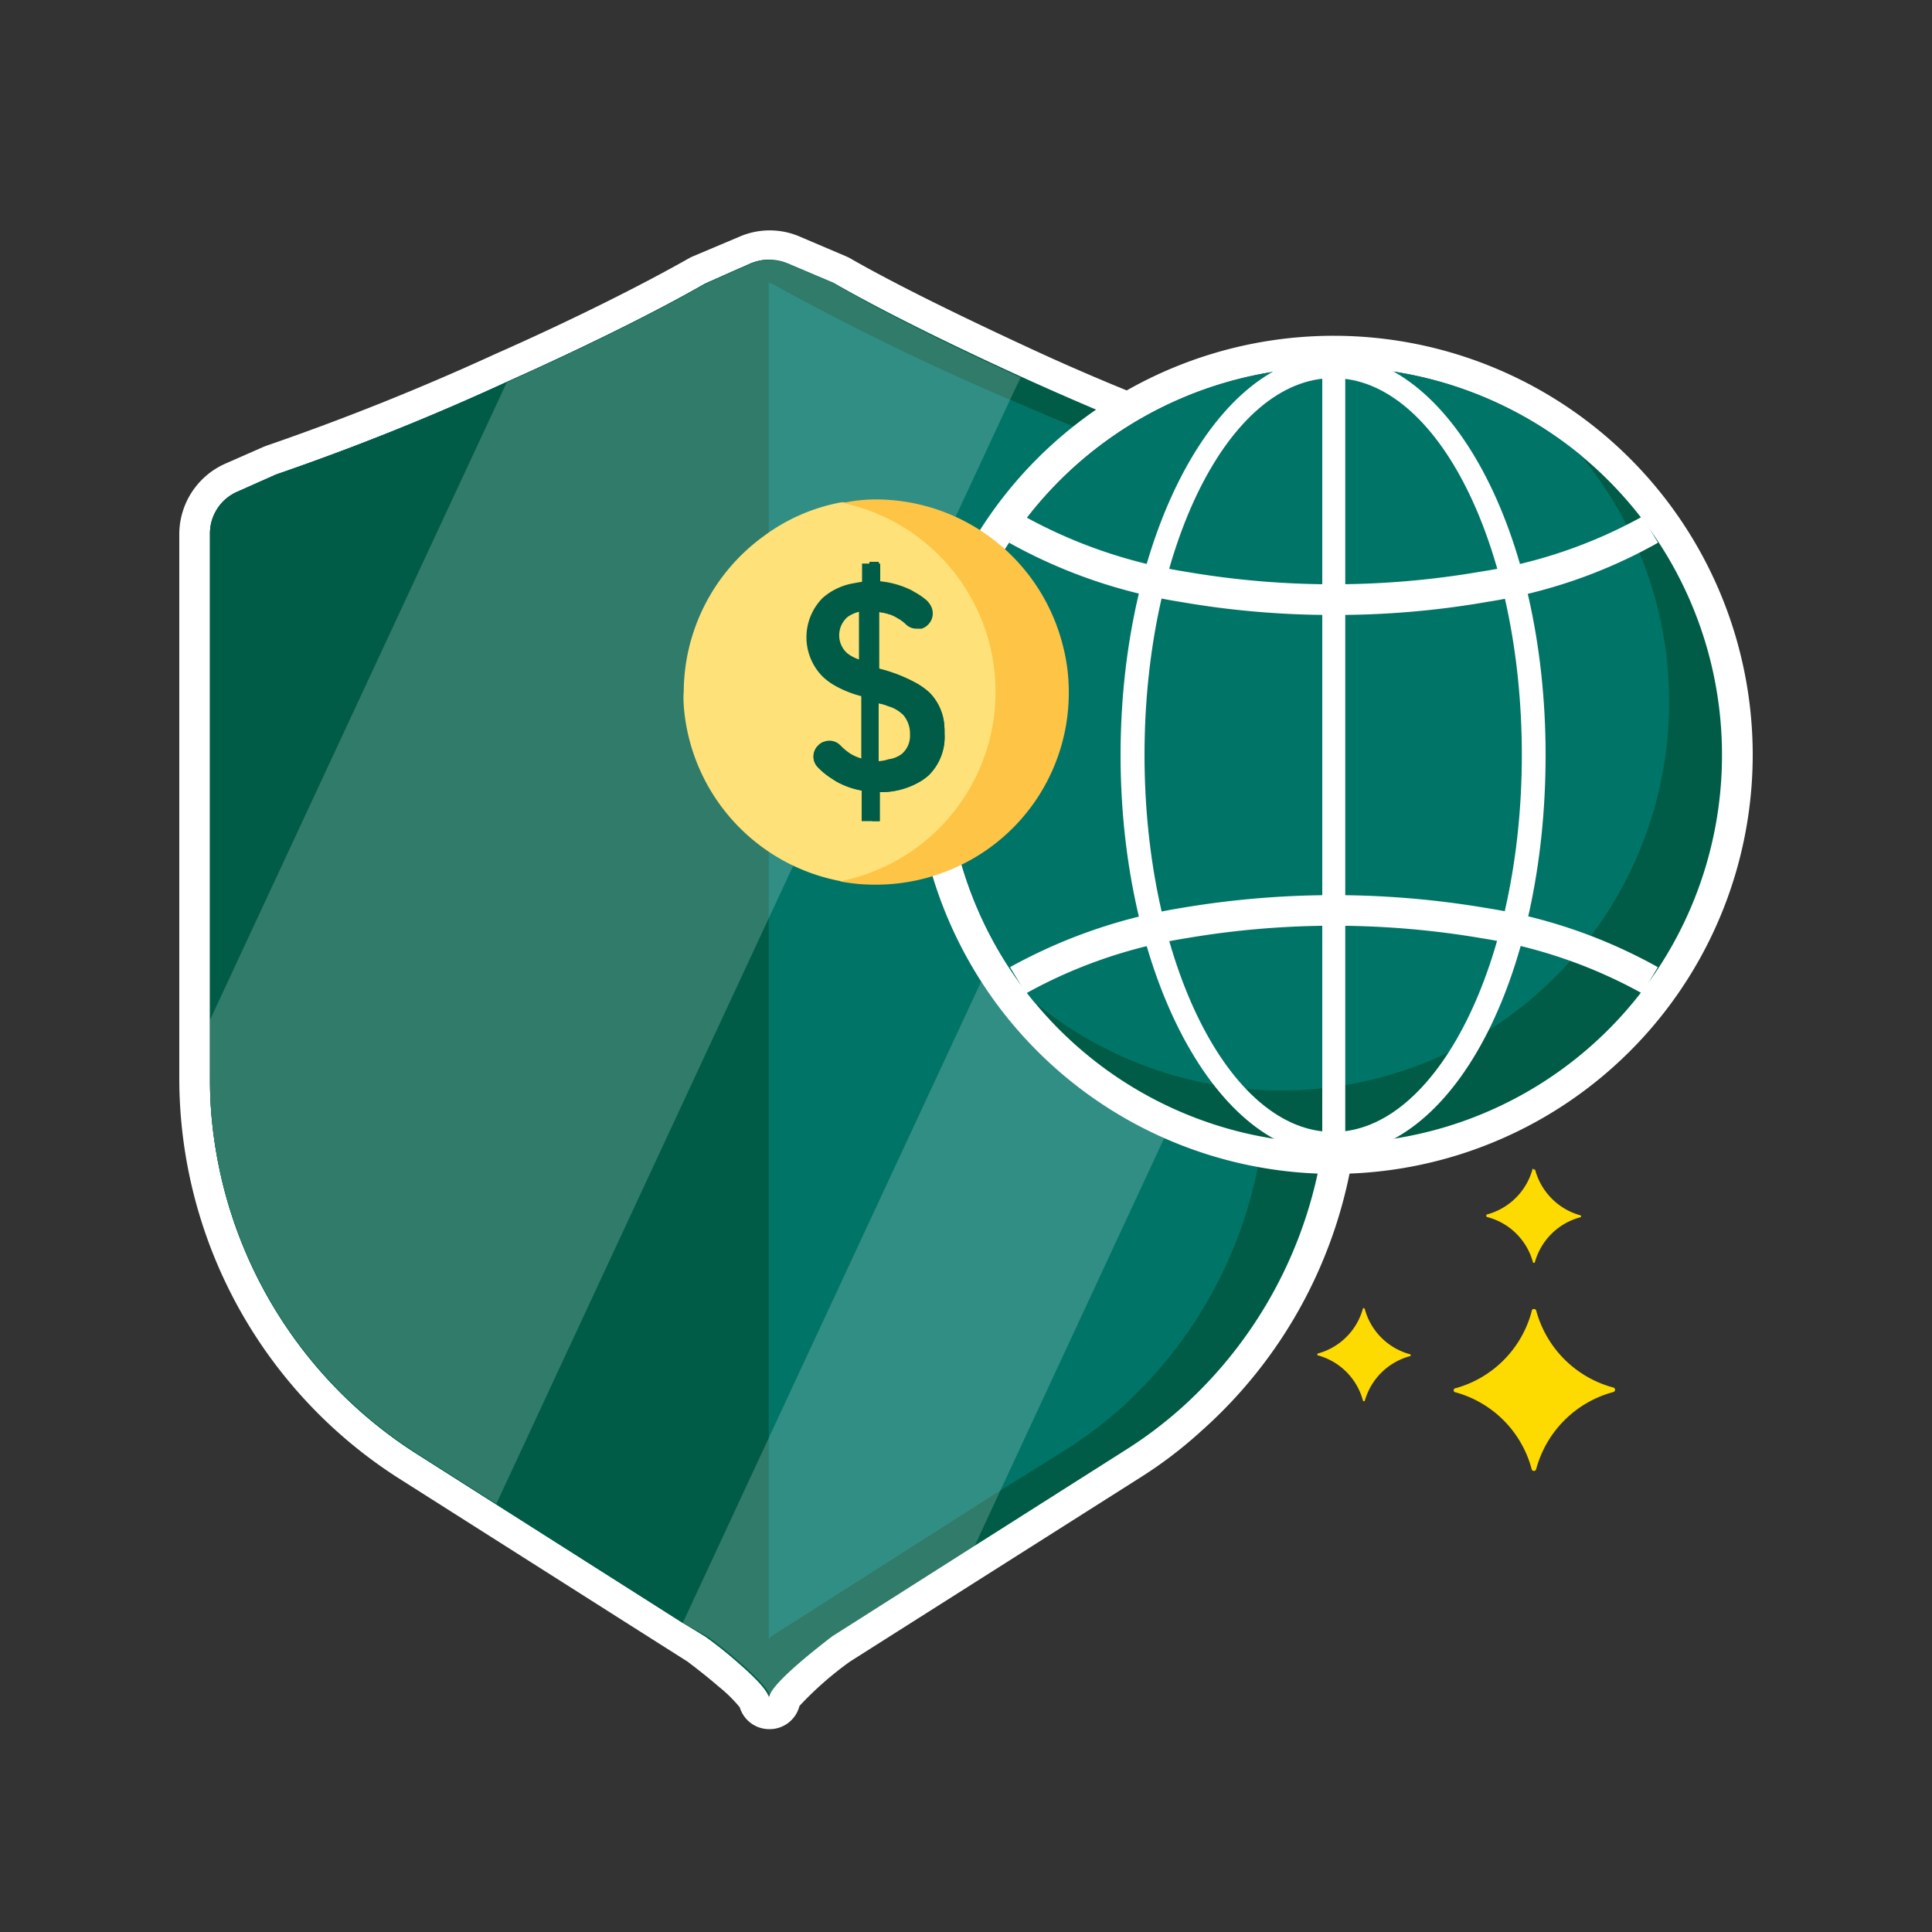
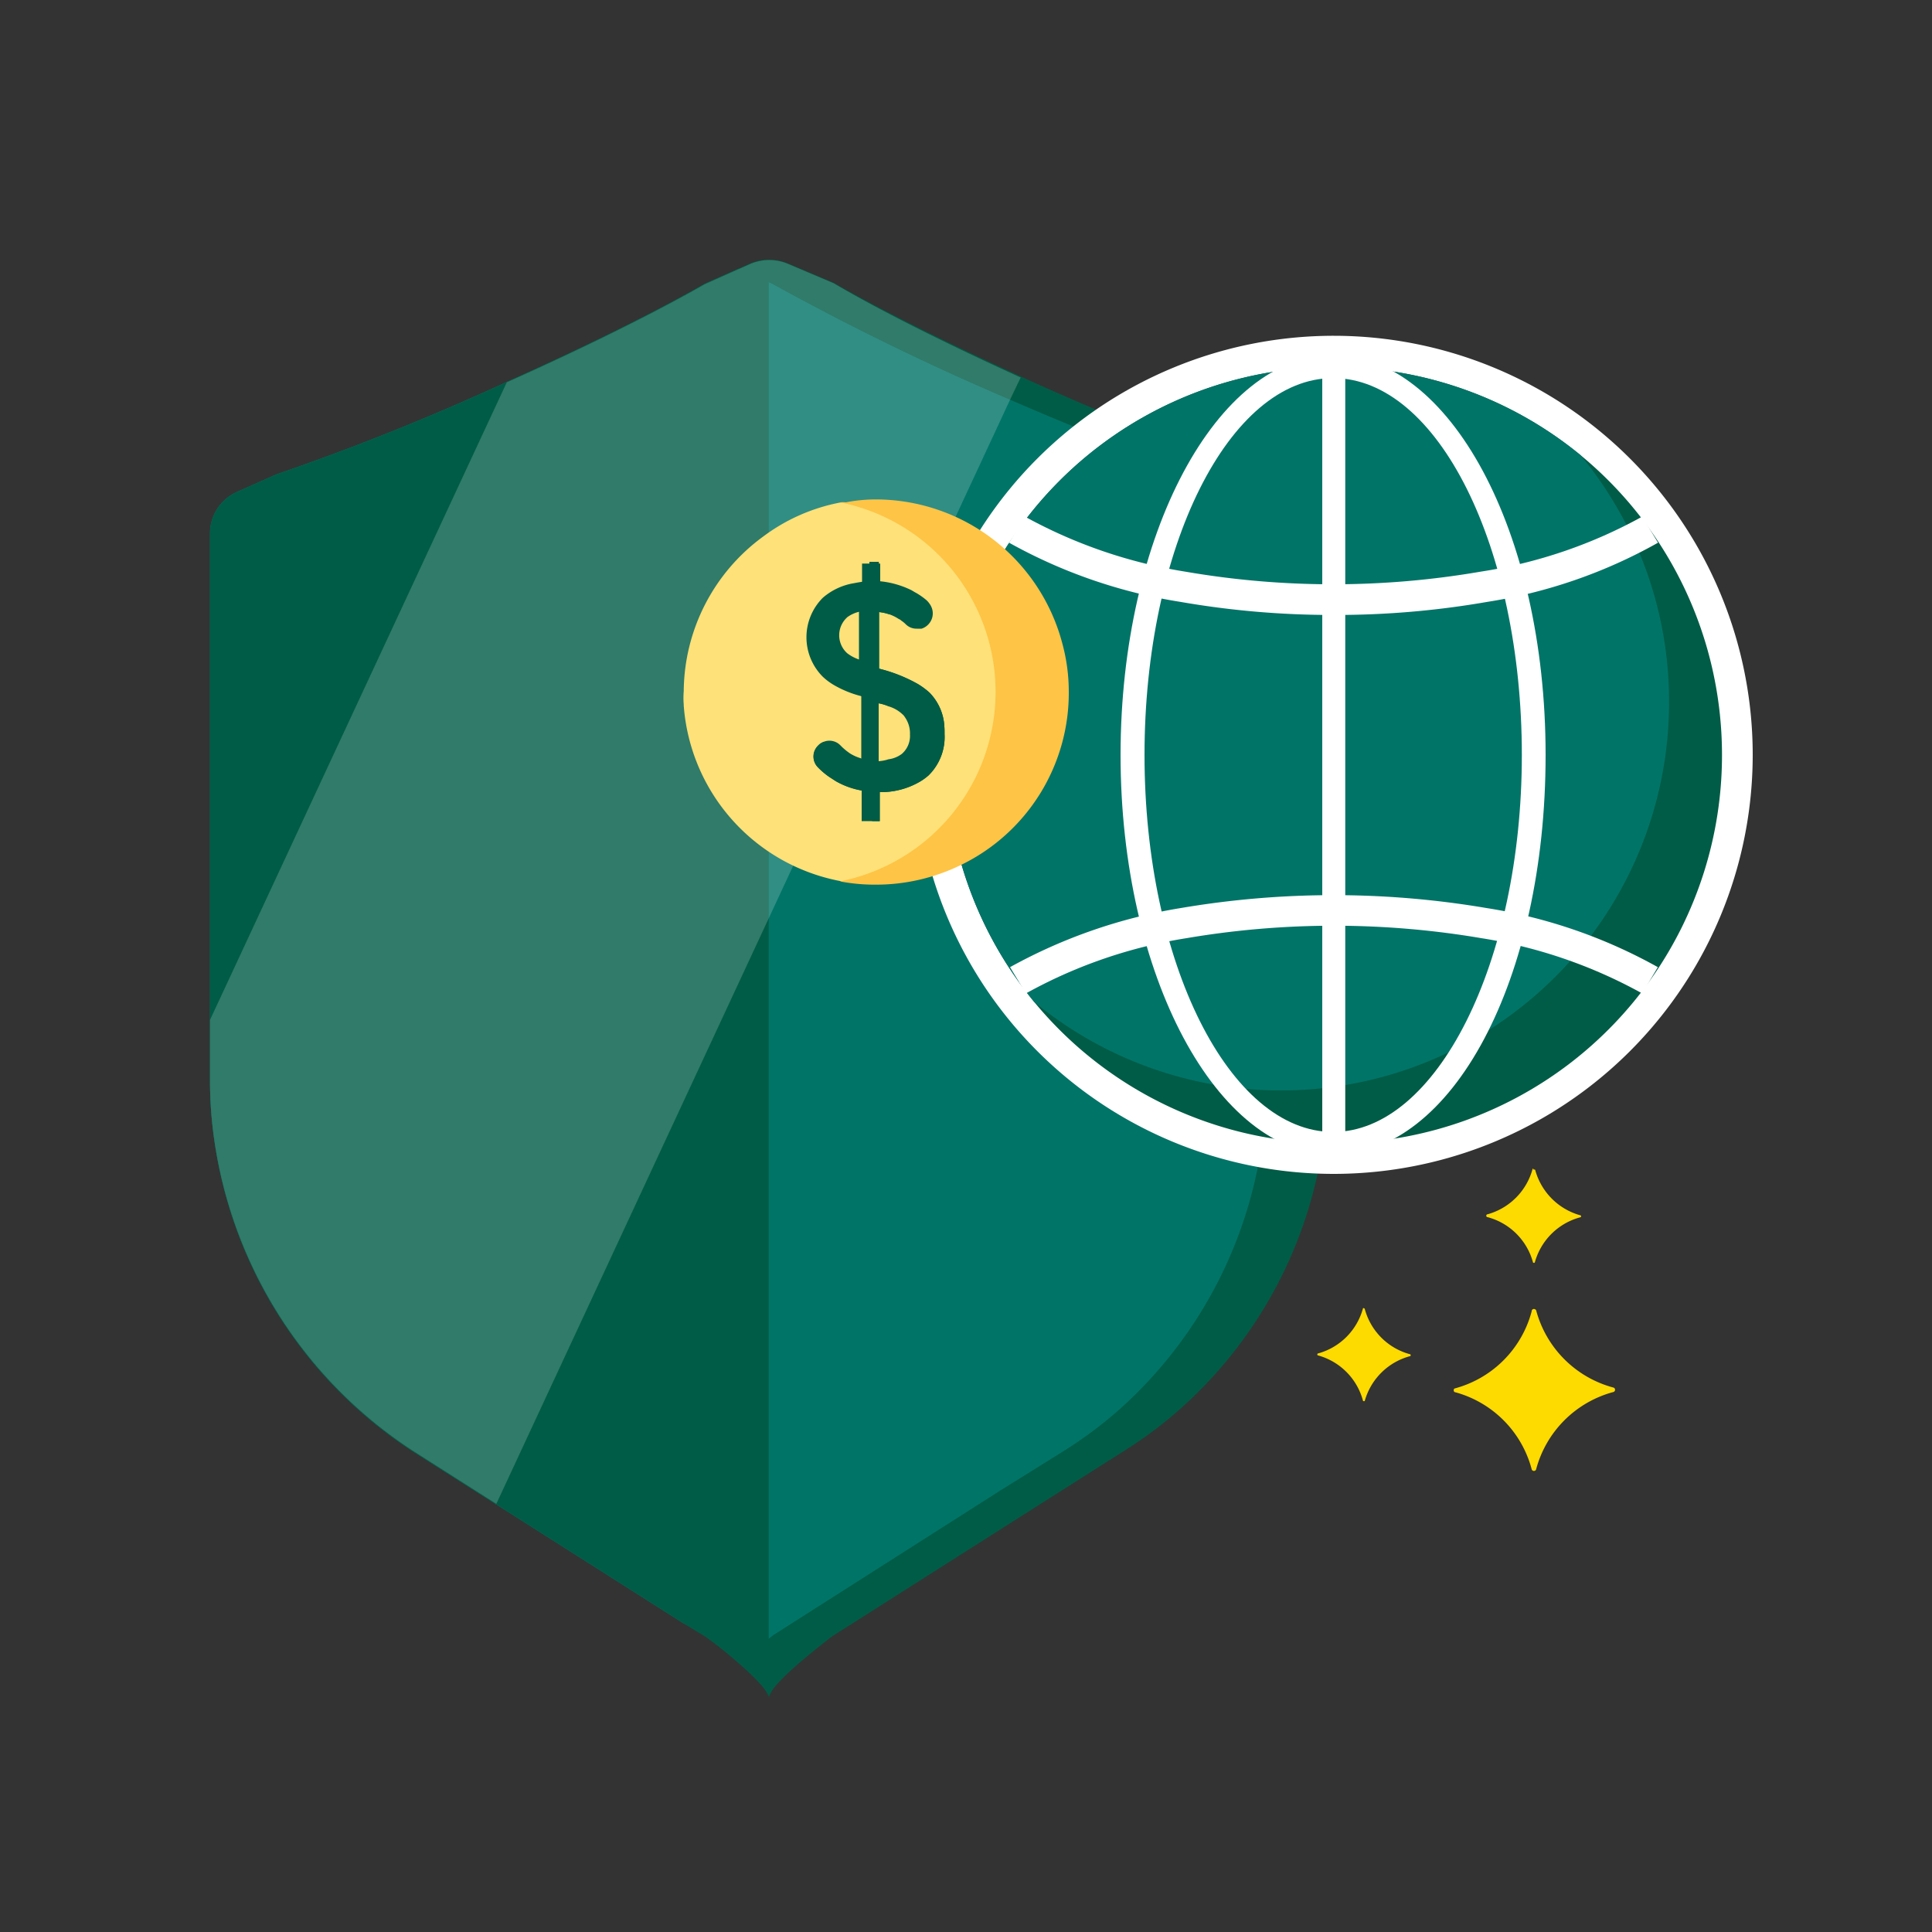
<svg xmlns="http://www.w3.org/2000/svg" id="Layer_1" data-name="Layer 1" viewBox="0 0 100 100">
  <rect x="0" y="0" width="100" height="100" fill="#333333" stroke="none" />
  <defs>
    <style>.cls-1{fill:#fdda00;}.cls-2{fill:#fff;}.cls-3{fill:#005c46;}.cls-4{fill:#017468;}.cls-5{opacity:0.19;}.cls-6{fill:#fee178;}.cls-7{fill:#fec446;}</style>
  </defs>
  <g id="icon">
    <path class="cls-1" d="M70.55,67.71a3.32,3.32,0,0,1-2.35,2.35.07.07,0,0,0,0,.09l0,0a3.32,3.32,0,0,1,2.35,2.36.07.07,0,0,0,.09,0l0,0A3.33,3.33,0,0,1,73,70.19a.07.07,0,0,0,0-.09l0,0a3.32,3.32,0,0,1-2.36-2.35A.08.08,0,0,0,70.55,67.71Z" />
    <path class="cls-1" d="M79.33,60.49A3.34,3.34,0,0,1,77,62.85a.07.07,0,0,0-.07.07A.07.07,0,0,0,77,63a3.32,3.32,0,0,1,2.35,2.35.07.07,0,0,0,.09,0,.08.08,0,0,0,0,0A3.33,3.33,0,0,1,81.82,63a.07.07,0,0,0,0-.09l0,0a3.35,3.35,0,0,1-2.36-2.36.06.06,0,0,0-.08,0A.05.05,0,0,0,79.33,60.49Z" />
    <path class="cls-1" d="M79.28,67.87a5.62,5.62,0,0,1-4,4,.13.13,0,0,0,0,.18.12.12,0,0,0,0,0,5.62,5.62,0,0,1,4,4,.12.12,0,0,0,.15.08.11.11,0,0,0,.08-.08,5.65,5.65,0,0,1,4-4,.12.12,0,0,0,.08-.15.11.11,0,0,0-.08-.08,5.65,5.65,0,0,1-4-4,.13.13,0,0,0-.18-.05A.12.12,0,0,0,79.28,67.87Z" />
-     <path class="cls-2" d="M39.81,89.5a1.59,1.59,0,0,1-1.52-1.13,7.48,7.48,0,0,0-1.1-1.08c-.45-.39-1-.83-1.61-1.29l-15-9.52A24.58,24.58,0,0,1,9.28,55.86V27.62A4,4,0,0,1,11.66,24l2-.88.16-.06q6-2.07,11.78-4.72c4-1.77,7.65-3.6,10.11-5l.15-.07,2.37-1a3.93,3.93,0,0,1,3.22,0l2.35,1,.15.07c2.31,1.33,5.71,3,9.56,4.78S61,21.3,63.88,22.35c.71.27,1.36.49,2,.69l.22.08L68,24a4,4,0,0,1,2.35,3.62V55.86a23.32,23.32,0,0,1-.25,3.44,24.26,24.26,0,0,1-7.9,14.75h0A22.35,22.35,0,0,1,59,76.49L44,86a17.41,17.41,0,0,0-2.62,2.3A1.59,1.59,0,0,1,39.81,89.5Zm1.58-1.59Zm0,0Zm-3.84-4.4c.65.5,1.23,1,1.71,1.39.2.17.38.32.54.48.56-.52,1.31-1.14,2.31-1.91l.13-.09,15-9.57a20.56,20.56,0,0,0,2.73-2v0a21.15,21.15,0,0,0,6.86-12.87,20.09,20.09,0,0,0,.22-3V27.62a.78.78,0,0,0-.46-.73L64.76,26c-.58-.19-1.26-.42-2-.7-3-1.07-6.74-2.62-10.58-4.36s-7.36-3.51-9.76-4.88l-2.28-1a.81.81,0,0,0-.68,0l-2.26,1c-2.55,1.46-6.31,3.33-10.32,5.12-4.51,2-8.88,3.79-12,4.82L13,26.85a.79.79,0,0,0-.48.73V55.86a20.09,20.09,0,0,0,.22,3A21,21,0,0,0,19.6,71.74a20.12,20.12,0,0,0,2.72,2.07l15,9.57Z" />
    <path class="cls-3" d="M68.74,27.62V55.86a21.44,21.44,0,0,1-.24,3.2A22.75,22.75,0,0,1,61.12,72.9h0a21.87,21.87,0,0,1-3,2.24l-7.75,4.92-7.3,4.64h0c-2,1.54-3.26,2.71-3.26,3.18a.06.06,0,0,0,0-.06c-.06-.33-.63-.95-1.56-1.76a21,21,0,0,0-1.7-1.36h0L35.34,84l-9.65-6.13-4.23-2.69A23.12,23.12,0,0,1,11.1,59.06a21.43,21.43,0,0,1-.23-3.2V27.62a2.35,2.35,0,0,1,1.42-2.17l2-.89a128.14,128.14,0,0,0,11.94-4.79c3.9-1.74,7.69-3.61,10.25-5.08l1.75-.78.61-.27a2.56,2.56,0,0,1,.95-.2,2.48,2.48,0,0,1,1,.2l2.36,1c2.45,1.41,6,3.17,9.69,4.85s7.42,3.21,10.49,4.32c.71.27,1.38.49,2,.7h.08l1.93.86A2.36,2.36,0,0,1,68.74,27.62Z" />
    <path class="cls-4" d="M65.57,27.62V55.86a21.44,21.44,0,0,1-.24,3.2A22.77,22.77,0,0,1,58,72.9h0a21.87,21.87,0,0,1-3,2.24l-3.21,2h0L40,84.65h0l-.12.1c-.58.44-1.12.88-1.56,1.26a21,21,0,0,0-1.7-1.36h0L35.34,84l-9.65-6.13-4.23-2.69A23.12,23.12,0,0,1,11.1,59.06a21.43,21.43,0,0,1-.23-3.2V27.62a2.35,2.35,0,0,1,1.42-2.17l2-.89a128.14,128.14,0,0,0,11.94-4.79c3.9-1.74,7.69-3.61,10.25-5.08l1.75-.78,1.56.7.18.08a134.47,134.47,0,0,0,12.31,6c3.63,1.57,7.21,3,9.87,3.87h.08l.63.27,1.3.59A2.35,2.35,0,0,1,65.57,27.62Z" />
    <path class="cls-3" d="M39.79,13.44V87.85c-.06-.33-.63-.95-1.56-1.76a21,21,0,0,0-1.7-1.36h0L35.34,84l-9.65-6.13-4.23-2.69A23.12,23.12,0,0,1,11.1,59.06a21.43,21.43,0,0,1-.23-3.2V27.62a2.35,2.35,0,0,1,1.42-2.17l2-.89a128.14,128.14,0,0,0,11.94-4.79c3.9-1.74,7.69-3.61,10.25-5.08l1.75-.78.61-.27A2.56,2.56,0,0,1,39.79,13.44Z" />
    <g class="cls-5">
      <path class="cls-2" d="M52.83,19.54l-.55,1.15L39.79,47.53,25.69,77.84l-4.23-2.69A23.15,23.15,0,0,1,11.1,59.06a21.43,21.43,0,0,1-.23-3.2V52.79l15.36-33c3.9-1.74,7.69-3.61,10.25-5.08l1.75-.78.61-.27a2.56,2.56,0,0,1,.95-.2,2.48,2.48,0,0,1,1,.2l2.36,1C45.59,16.1,49.14,17.86,52.83,19.54Z" />
-       <path class="cls-2" d="M68.74,27.62V40.67l-3.17,6.81L51.76,77.19h0l-1.33,2.87-7.3,4.64h0c-2,1.54-3.26,2.71-3.26,3.18a.06.06,0,0,0,0-.06c-.06-.33-.63-.95-1.56-1.76a21,21,0,0,0-1.7-1.36h0L35.34,84l4.45-9.57L62.86,24.86l.46-1c.71.27,1.38.49,2,.7h.08l1.93.86A2.35,2.35,0,0,1,68.74,27.62Z" />
    </g>
    <circle class="cls-4" cx="69.04" cy="39.08" r="20.1" />
    <path class="cls-2" d="M69,60.76A21.69,21.69,0,1,1,90.72,39.08,21.69,21.69,0,0,1,69,60.76Zm0-40.2A18.52,18.52,0,1,0,87.55,39.08,18.52,18.52,0,0,0,69,20.56Z" />
    <path class="cls-3" d="M89.13,39.08a20.09,20.09,0,0,1-35.6,12.78h0a20.1,20.1,0,0,1,28.28-28.3h0A20.09,20.09,0,0,1,89.13,39.08Z" />
    <path class="cls-4" d="M86.39,36.34A20.09,20.09,0,0,1,53.53,51.86h0a20.1,20.1,0,0,1,28.28-28.3h0A20,20,0,0,1,86.39,36.34Z" />
    <path class="cls-2" d="M69,59.77c-6,0-11-9.28-11-20.69s5-20.7,11-20.7,11,9.09,11,20.7S75.18,59.77,69,59.77Zm0-40.2c-5.38,0-9.76,8.75-9.76,19.51S63.65,58.59,69,58.59s9.77-8.76,9.77-19.51S74.42,19.57,69,19.57Z" />
    <path class="cls-2" d="M85,51.42a25.29,25.29,0,0,0-8.32-2.86,45.51,45.51,0,0,0-15.27,0,25.24,25.24,0,0,0-8.31,2.86l-.82-1.36A27.25,27.25,0,0,1,61.12,47a47.2,47.2,0,0,1,15.82,0,26.65,26.65,0,0,1,8.87,3.06Z" />
    <path class="cls-2" d="M69,31.83a45.79,45.79,0,0,1-7.92-.68,26.76,26.76,0,0,1-8.85-3.06l.82-1.35a25.53,25.53,0,0,0,8.31,2.85,45,45,0,0,0,15.27,0A25.09,25.09,0,0,0,85,26.74l.82,1.35A26.3,26.3,0,0,1,77,31.15,45.64,45.64,0,0,1,69,31.83Z" />
    <rect class="cls-2" x="68.44" y="18.98" width="1.19" height="40.2" />
    <path class="cls-6" d="M55.18,35.79a9.68,9.68,0,0,1-5.4,8.81,10.09,10.09,0,0,1-4.45,1,9.63,9.63,0,0,1-1.86,0,10,10,0,0,1-8.08-9.08v-.05a4,4,0,0,1,0-.69,10,10,0,0,1,4.1-8,9.69,9.69,0,0,1,4-1.77,1.71,1.71,0,0,1,.32,0c.51-.05,1,0,1.54,0A9.7,9.7,0,0,1,55,33.59h0A9.56,9.56,0,0,1,55.18,35.79Z" />
    <path class="cls-7" d="M55.32,35.79a9.9,9.9,0,0,1-5.62,9h0a10,10,0,0,1-4.37,1,9.68,9.68,0,0,1-1.86-.17,10,10,0,0,0,0-19.62,1.71,1.71,0,0,1,.32,0,8,8,0,0,1,1.54-.15A10,10,0,0,1,55,33.36,9.48,9.48,0,0,1,55.32,35.79Z" />
    <path class="cls-3" d="M48.88,37.61h0a2.7,2.7,0,0,0-.77-1.76,3.84,3.84,0,0,0-.61-.45,8,8,0,0,0-2-.79V31.68a2.48,2.48,0,0,1,.54.12v-.12a2.07,2.07,0,0,1,.74.19L47,32a3.27,3.27,0,0,1,.37.28.56.56,0,0,0,.26.17h0a.81.81,0,0,0,.34-.21.82.82,0,0,0,0-1.16l0,0a3.47,3.47,0,0,0-.64-.44l-.15-.09a4.74,4.74,0,0,0-1.69-.47v-1H45v1a5.14,5.14,0,0,0-.55.06l-.27.05a3.26,3.26,0,0,0-1.59.75,2.89,2.89,0,0,0,0,4.09h0a3.18,3.18,0,0,0,.63.46,5.54,5.54,0,0,0,1.31.53l.26.06.29.07v3.21a1.75,1.75,0,0,1-.55-.12A2.28,2.28,0,0,1,44,39a3.29,3.29,0,0,1-.41-.33l-.1-.1a.79.79,0,0,0-.84-.18.72.72,0,0,0-.31.2h0a.79.79,0,0,0,0,1.13l0,0a3.86,3.86,0,0,0,.58.49l.34.22a4.16,4.16,0,0,0,1.33.48,5.21,5.21,0,0,0,.55.08V42.5h.39V41a4,4,0,0,0,2.11-.56,3.08,3.08,0,0,0,.41-.3A2.77,2.77,0,0,0,48.89,38C48.89,37.84,48.89,37.72,48.88,37.61Zm-4.37-3.46a2.07,2.07,0,0,1-.66-.34h0A1.25,1.25,0,0,1,43.8,32l.05-.05a1.69,1.69,0,0,1,.64-.29h.18a2.29,2.29,0,0,1,.37,0v2.68A1.81,1.81,0,0,0,44.51,34.15Zm2.72,4.92A2,2,0,0,1,46,39.4h0a2.26,2.26,0,0,1-.52,0v-3a2.41,2.41,0,0,1,.54.16V36.4a3,3,0,0,1,1,.35h0a1.06,1.06,0,0,1,.29.22A1.37,1.37,0,0,1,47.7,38,1.24,1.24,0,0,1,47.23,39.07Z" />
    <path class="cls-3" d="M48.88,37.61h0a2.7,2.7,0,0,0-.77-1.76,3.84,3.84,0,0,0-.61-.45,8,8,0,0,0-2-.79V31.68a2.48,2.48,0,0,1,.54.12,2.16,2.16,0,0,1,.48.24.42.42,0,0,1,.14.09,1.37,1.37,0,0,1,.23.19.78.78,0,0,0,.56.22h.25a.81.81,0,0,0,.34-.21.82.82,0,0,0,0-1.16l0,0a3.47,3.47,0,0,0-.64-.44l-.15-.09a4.74,4.74,0,0,0-1.69-.47v-1h-.94v1.1h-.27a3.26,3.26,0,0,0-1.59.75,2.89,2.89,0,0,0-.12,4,3.18,3.18,0,0,0,.63.46,5.54,5.54,0,0,0,1.31.53v3.34A2.2,2.2,0,0,1,43.45,39h0a5,5,0,0,1-.5-.42.79.79,0,0,0-.29-.18.72.72,0,0,0-.31.2h0a.79.79,0,0,0,0,1.13l0,0a3.86,3.86,0,0,0,.58.49l.34.22a4.16,4.16,0,0,0,1.33.48V42.5h.94V41a4,4,0,0,0,2.11-.56,3.08,3.08,0,0,0,.41-.3A2.8,2.8,0,0,0,48.89,38C48.89,37.84,48.89,37.72,48.88,37.61Zm-5.13-3.54a2.27,2.27,0,0,1-.48-.27,1.28,1.28,0,0,1,0-1.81l0,0a2,2,0,0,1,1.19-.36v2.68A4.48,4.48,0,0,1,43.75,34.07Zm1.7,5.33v-3a2.41,2.41,0,0,1,.54.16,1.78,1.78,0,0,1,.72.41.53.53,0,0,1,.12.14,1.46,1.46,0,0,1,.27.91,1.23,1.23,0,0,1-.42,1,1.45,1.45,0,0,1-.69.28h0A2,2,0,0,1,45.45,39.4Z" />
  </g>
</svg>